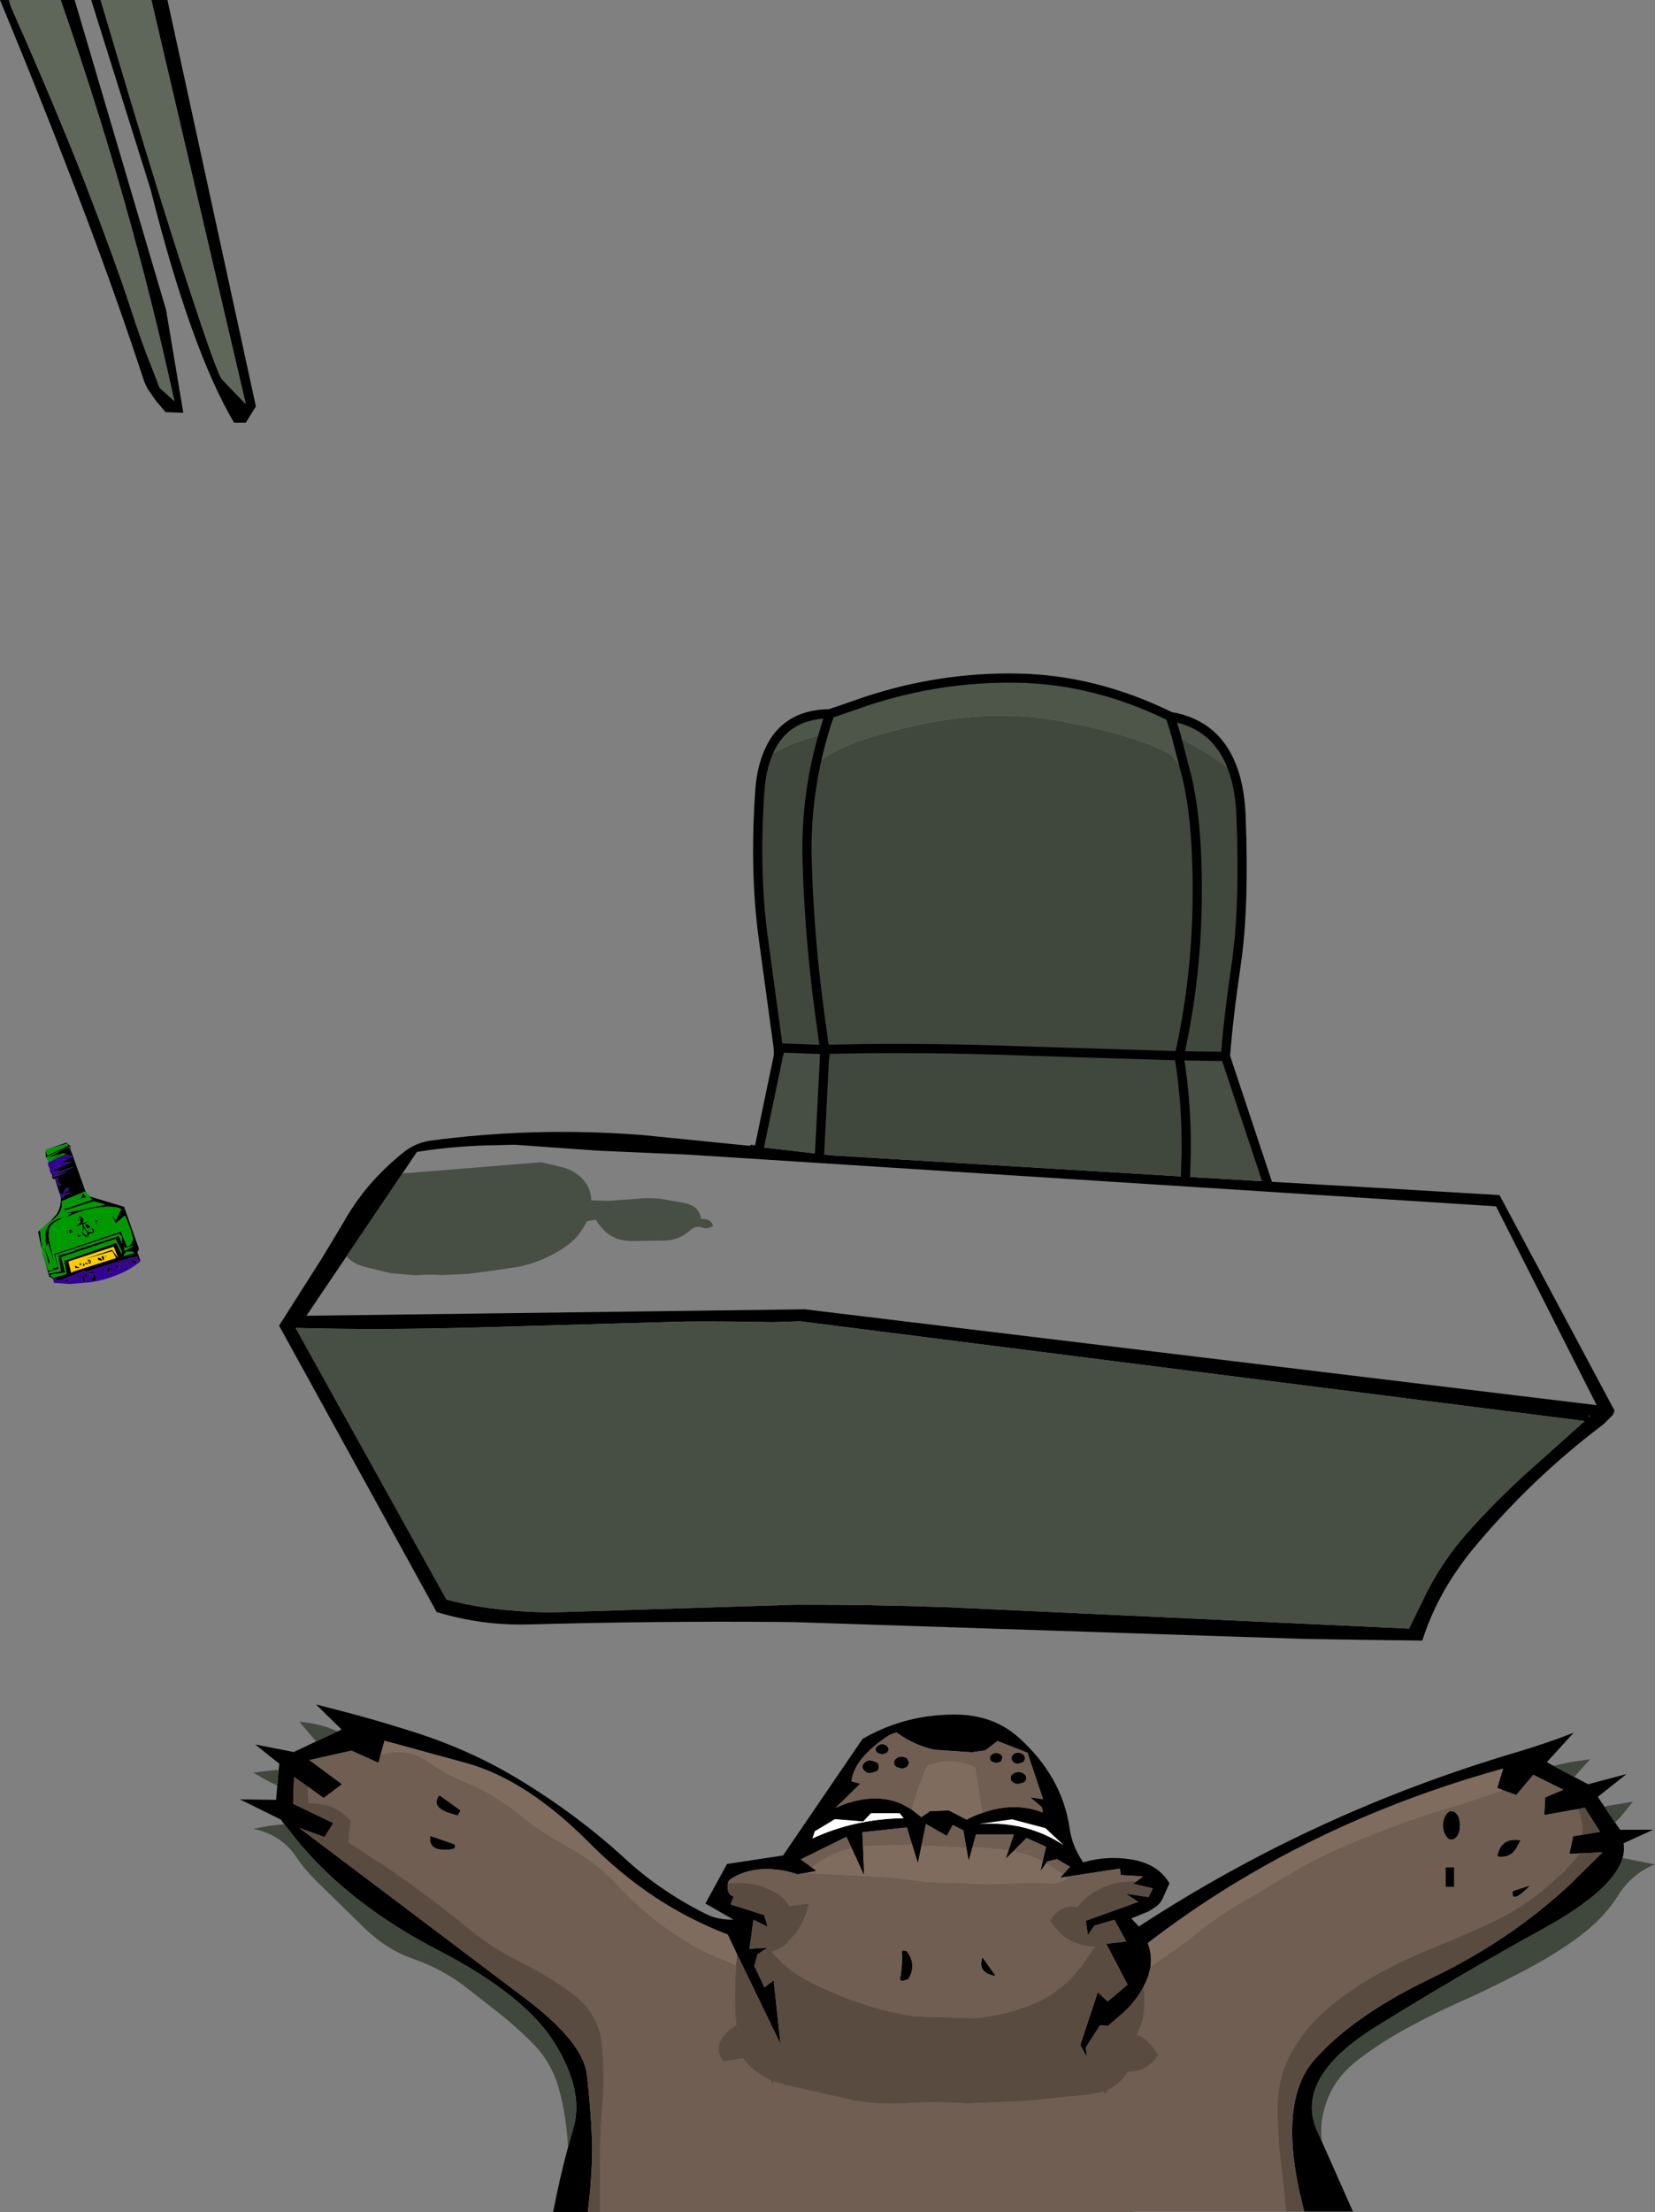
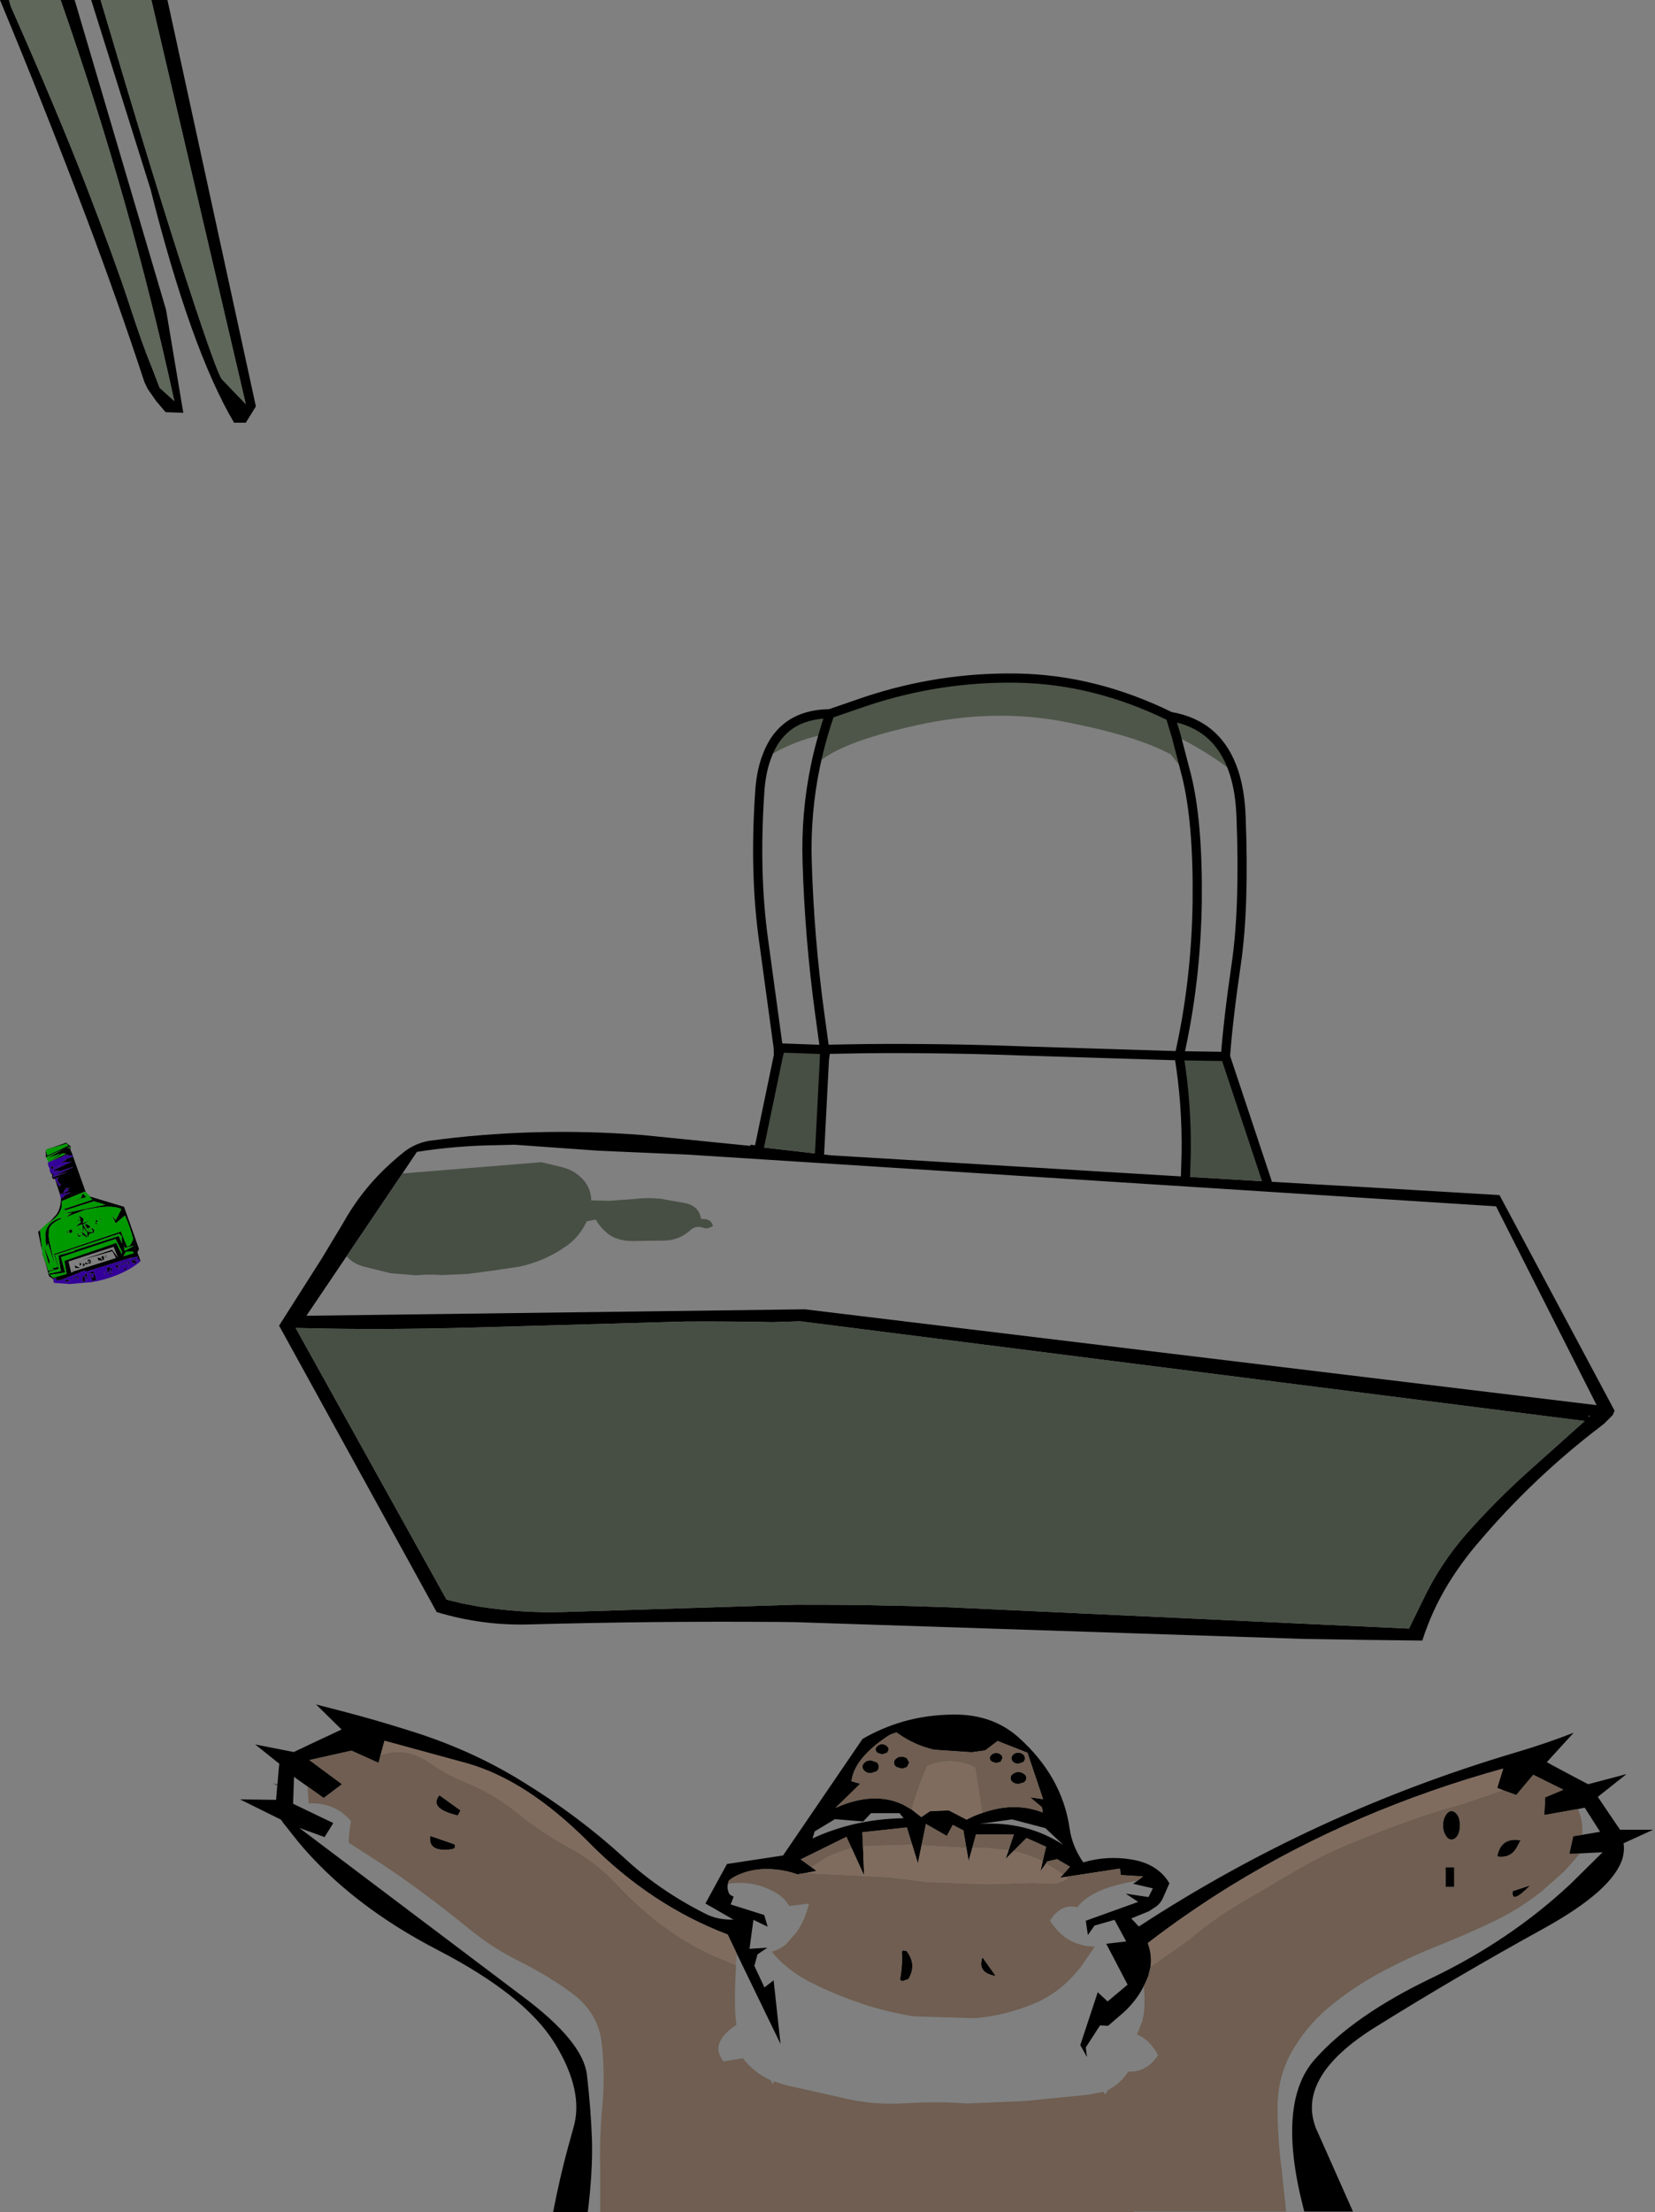
<svg xmlns="http://www.w3.org/2000/svg" height="481.15px" width="360.25px">
  <rect width="100%" height="100%" fill="#808080" stroke="none" />
  <g transform="matrix(1.0, 0.0, 0.0, 1.0, -182.1, -58.9)">
    <path d="M457.9 315.9 L467.3 316.45 478.85 317.1 508.5 318.85 533.55 365.75 533.15 366.7 531.3 368.55 530.35 369.3 Q515.65 380.5 503.55 394.85 500.15 398.85 497.35 403.4 493.8 409.2 491.7 415.75 L478.9 415.6 466.0 415.4 355.3 411.75 351.35 411.7 Q324.25 411.5 297.0 412.25 286.9 412.5 277.15 409.55 L242.85 347.25 252.2 332.55 256.75 325.0 Q259.95 319.25 264.4 314.6 267.1 311.8 270.2 309.35 272.6 307.55 275.5 307.05 298.45 303.95 322.05 305.8 L345.4 308.15 345.5 307.9 347.45 308.15 347.4 308.4 347.45 308.15 347.55 308.15 347.4 308.4 359.6 309.8 359.6 309.6 360.5 309.7 361.3 309.8 361.3 310.0 362.95 310.2 440.15 314.85 457.9 315.9 M257.55 332.15 L248.8 345.1 357.3 343.7 529.65 364.55 507.75 321.3 331.85 310.05 312.35 309.2 294.1 307.9 290.15 308.0 Q281.5 308.1 272.85 309.45 L269.7 314.15 257.55 332.15 M350.25 346.5 Q342.15 346.3 331.5 346.35 L285.85 347.65 Q264.65 348.25 246.45 347.75 L279.3 406.85 282.85 407.7 286.35 408.35 Q295.5 409.8 304.6 409.55 L355.3 407.95 Q371.85 407.9 388.4 408.5 L488.8 413.15 492.0 406.6 Q495.6 399.1 501.15 392.7 507.6 385.4 514.85 378.9 L527.05 368.0 356.25 346.3 350.25 346.5 M528.2 366.95 L527.75 366.8 528.05 367.1 528.2 366.95 M184.05 58.9 L184.45 60.3 Q194.6 83.2 200.9 99.45 207.15 115.65 210.15 124.8 213.1 133.9 214.95 138.3 L216.85 143.25 220.05 146.15 Q210.55 102.55 195.3 58.9 L198.35 58.9 218.25 126.3 222.0 148.7 218.15 148.55 216.1 146.15 214.25 143.5 213.55 142.05 Q207.65 124.1 201.0 106.5 191.95 82.6 182.1 58.9 L184.05 58.9 M215.05 58.9 L218.55 58.9 237.8 147.3 235.6 150.85 233.05 150.85 Q223.65 134.95 214.85 100.0 L201.95 58.9 204.0 58.9 Q216.15 99.95 222.8 120.2 229.4 140.4 230.45 141.45 L232.85 143.95 235.6 146.8 215.05 58.9 M191.35 331.3 L192.6 335.3 193.95 335.05 193.4 334.8 194.7 334.5 193.9 331.75 194.15 331.55 194.55 331.45 208.2 326.85 208.25 326.75 208.3 326.8 208.4 326.75 209.75 330.05 210.35 329.85 210.7 329.3 211.1 328.4 Q210.4 325.75 209.3 323.3 L207.3 325.0 206.4 323.2 207.3 324.3 208.5 321.9 Q206.3 320.8 200.75 322.05 L201.15 321.85 196.35 323.7 197.75 322.7 195.9 322.85 205.05 320.95 202.55 320.2 196.35 322.15 195.9 321.95 202.2 319.85 201.5 319.15 201.95 319.25 209.1 321.4 212.35 330.55 212.0 331.3 212.7 333.2 212.1 332.75 211.95 332.2 209.95 332.9 211.05 332.35 200.85 335.5 200.4 335.3 195.6 337.25 194.55 337.45 194.2 337.2 194.45 336.9 193.7 337.0 193.85 337.95 193.65 337.1 192.85 336.55 192.8 336.55 192.05 333.8 191.2 330.85 191.35 331.3 M200.7 318.05 L200.85 318.45 200.55 318.1 195.6 320.15 195.55 320.25 Q195.75 321.9 194.65 323.25 193.75 324.3 192.55 324.95 L192.35 325.05 192.2 325.15 193.15 324.45 194.45 323.0 Q195.4 321.45 195.35 319.6 L196.2 319.1 195.65 319.15 197.55 318.25 195.15 318.7 195.1 318.55 194.05 315.3 193.75 315.4 193.4 315.0 193.5 314.55 192.95 313.8 193.1 313.95 193.15 314.0 193.5 314.2 193.8 314.5 193.55 315.0 197.25 313.7 193.75 314.75 198.05 312.75 198.15 312.65 198.1 312.7 193.5 314.2 195.1 313.5 193.5 313.55 197.65 311.6 195.2 311.8 196.65 311.15 195.9 311.2 198.0 310.45 200.7 318.05 M190.8 326.45 L191.3 330.8 191.05 330.0 190.4 326.85 190.8 326.45 M203.2 324.9 L203.15 325.25 203.0 325.2 Q202.6 324.9 203.2 324.9 M203.5 324.45 L204.1 323.95 203.95 325.1 204.0 324.15 203.5 324.45 M203.2 324.85 Q202.5 324.45 203.25 324.3 L203.35 324.3 203.2 324.85 M208.6 327.8 L208.05 327.25 194.1 331.85 194.9 334.9 192.75 335.5 192.75 335.95 195.35 335.4 194.8 332.0 198.5 330.95 197.9 331.0 207.95 327.75 208.65 329.4 208.6 327.8 M207.35 332.55 L206.55 331.05 199.95 332.95 206.5 330.75 207.8 332.5 206.85 330.1 197.0 333.3 197.6 335.7 197.6 335.75 197.7 335.7 198.1 335.5 198.05 335.35 197.9 334.8 198.1 335.35 198.15 335.45 207.35 332.55 M205.1 332.25 L205.7 332.6 204.95 332.25 205.25 331.75 205.1 332.25 M203.55 333.05 L203.3 332.45 203.95 332.55 204.5 333.1 203.55 333.05 M204.75 332.45 Q204.8 333.6 204.15 332.35 204.5 331.9 204.65 332.25 L204.75 332.45 M209.05 329.55 L208.95 328.95 209.05 329.6 209.2 331.0 211.3 329.85 209.2 330.35 209.05 329.55 M208.6 331.7 L208.65 331.15 207.25 328.4 195.4 332.35 196.25 335.55 196.3 335.7 192.95 336.2 193.65 336.85 196.6 336.0 196.1 333.15 207.4 329.25 208.6 331.7 M209.5 331.2 L208.95 332.15 211.7 331.35 211.2 331.5 211.0 331.1 209.5 331.2 M207.65 334.1 L207.7 333.95 207.7 333.9 208.4 333.7 207.95 335.45 208.25 333.85 207.8 334.0 207.85 335.05 207.15 334.1 207.65 334.1 M209.65 333.9 L209.9 333.4 210.35 333.25 210.0 334.2 210.35 334.7 209.9 334.25 210.1 333.4 209.65 333.9 209.4 333.6 209.4 333.55 208.85 333.8 208.9 333.85 209.0 334.35 208.7 333.75 209.45 333.35 209.65 333.9 M202.7 336.0 L203.05 337.25 202.3 337.6 201.8 336.6 201.55 335.75 202.5 335.45 202.65 335.85 201.7 335.95 201.95 336.6 202.45 337.0 202.45 336.45 202.4 336.15 202.7 336.0 M204.75 335.7 L204.85 335.45 205.05 336.35 204.75 335.7 M205.35 335.15 L205.55 334.45 206.45 334.85 206.4 335.75 206.05 334.85 205.75 335.8 206.5 335.85 206.65 335.15 206.5 335.95 205.9 336.1 205.35 335.15 M209.0 334.55 L209.65 334.9 209.3 335.3 209.0 334.55 M211.25 333.75 L211.05 333.15 211.55 333.0 211.75 333.65 211.25 333.75 M211.2 332.95 L211.05 333.15 211.2 334.0 210.7 333.1 211.55 332.6 212.25 333.6 211.55 332.9 211.5 332.8 211.2 332.95 M193.65 308.45 L196.55 307.45 197.5 308.3 197.4 308.9 197.9 310.1 197.95 310.2 196.4 310.3 197.05 309.95 195.35 310.55 196.25 310.35 192.9 311.6 192.8 311.6 195.25 309.8 192.3 310.9 195.75 308.9 192.1 310.65 192.05 309.2 192.05 309.1 192.4 310.25 196.95 308.1 196.7 307.65 192.15 308.95 193.65 308.45 M192.9 311.6 L196.5 309.85 195.65 309.8 192.9 311.6 M197.4 308.35 L196.55 308.55 197.2 308.55 197.3 308.75 197.4 308.35 M194.05 315.3 L195.15 317.25 195.0 316.8 195.4 316.6 194.75 316.05 194.6 315.35 195.0 315.0 194.05 315.3 M196.5 317.35 L195.8 318.4 197.15 317.85 196.3 317.75 197.3 317.4 196.5 317.35 M193.7 312.9 L195.85 312.2 193.25 313.2 193.25 312.3 193.7 312.9 M200.1 318.5 L200.9 319.3 197.05 320.35 199.75 319.5 200.1 318.5 M199.2 324.5 L199.6 324.25 199.4 323.45 199.2 324.5 M193.15 333.9 L192.85 333.4 192.7 333.95 191.6 329.65 193.15 333.9 M196.35 327.3 L196.75 326.65 197.05 327.45 196.65 326.9 196.35 327.3 M195.1 323.85 L195.75 323.8 194.7 324.35 Q192.85 325.35 192.75 326.45 L192.7 327.85 192.85 328.9 194.05 334.15 192.55 329.3 192.25 330.05 192.0 328.85 192.0 327.95 Q191.8 326.8 192.6 325.55 193.2 324.6 195.1 323.85 M200.7 325.45 L200.5 325.4 200.85 325.1 201.55 325.5 Q202.0 325.85 201.25 326.1 L201.0 326.0 200.7 325.45 M197.7 326.3 L197.9 326.95 197.25 327.15 197.05 326.5 197.7 326.3 M199.6 326.2 L199.6 326.4 199.05 326.35 199.6 326.2 M199.05 324.6 L199.35 323.3 200.3 324.0 200.15 324.9 201.75 324.4 200.2 325.2 201.15 326.85 201.4 326.35 202.0 326.25 201.4 326.5 201.25 326.9 Q201.65 326.35 201.35 326.95 L202.35 326.85 202.05 326.15 201.5 326.1 202.1 326.0 Q202.95 326.55 202.45 327.05 L201.6 327.25 201.15 328.15 201.1 327.05 200.3 325.95 200.3 327.1 200.9 327.65 201.05 328.2 200.25 327.55 199.15 327.95 198.95 327.3 199.15 327.15 199.2 327.65 199.95 327.6 200.15 327.25 199.5 326.85 199.3 326.95 199.5 326.8 200.2 327.05 200.0 325.2 198.5 325.75 199.65 324.8 Q199.85 324.2 199.05 324.6 M201.35 333.8 Q200.4 334.1 200.7 333.5 L201.35 333.8 M201.65 333.55 L201.6 333.2 201.5 333.1 201.4 333.1 201.4 333.55 201.65 333.55 M201.2 333.0 L201.25 332.9 201.6 332.85 Q201.95 333.15 201.85 333.6 L201.7 333.75 201.35 333.7 201.2 333.0 M200.2 333.6 L200.6 334.05 200.15 334.4 200.2 333.6 M199.45 333.5 L199.85 333.9 199.45 334.25 199.45 333.5 M200.5 336.65 L200.55 336.55 200.6 336.15 201.0 335.9 201.15 337.4 200.75 336.4 200.7 336.5 200.5 336.85 200.65 337.7 200.05 337.7 200.05 336.95 200.1 336.6 200.15 336.4 200.5 336.65 M198.55 334.75 L198.35 334.15 199.5 334.7 198.55 334.75 M196.4 337.7 L196.25 337.25 197.55 337.45 196.4 337.7 M198.2 337.15 L198.1 337.15 198.0 336.95 198.75 336.45 Q199.1 336.6 199.2 336.85 L199.1 337.1 198.6 337.15 199.05 336.95 198.7 336.65 198.15 337.05 198.2 337.15 M242.75 443.95 L242.9 442.55 237.65 438.35 246.05 440.0 250.9 437.7 255.6 435.5 256.45 435.1 250.9 429.65 256.9 431.2 Q263.8 433.0 270.6 435.15 284.45 439.35 295.95 446.5 308.0 453.9 317.9 462.95 325.55 470.1 335.7 475.2 338.35 476.55 341.75 476.45 L335.65 472.95 340.35 464.35 352.55 462.5 369.85 437.15 Q374.0 434.75 378.6 433.4 383.8 431.9 389.6 431.85 398.15 431.75 403.85 436.85 413.25 445.3 414.9 456.45 415.45 460.5 417.9 464.0 423.0 462.5 428.25 463.35 431.95 463.9 434.4 465.9 435.75 467.0 436.65 468.55 L435.15 471.95 Q434.7 472.85 433.85 473.55 L432.15 474.65 428.35 476.2 430.0 477.95 Q468.05 453.1 512.35 440.0 518.6 438.15 524.65 435.8 L518.8 442.2 520.25 443.0 524.75 445.4 527.8 447.0 536.15 444.8 529.9 449.75 531.35 451.9 533.65 455.3 534.75 456.9 541.95 456.9 535.5 459.85 Q535.75 461.4 535.3 463.05 533.25 470.05 518.0 478.45 499.2 488.8 481.7 499.7 464.15 510.55 468.55 521.85 L469.85 524.75 476.6 539.95 466.0 539.95 465.75 538.95 Q459.95 516.2 468.3 506.85 476.8 497.25 493.85 489.1 510.9 480.9 523.9 468.75 L530.95 461.8 526.05 462.05 523.7 462.15 524.55 458.3 526.55 458.0 530.4 457.35 527.05 452.1 525.6 452.4 518.25 453.7 518.45 449.85 522.4 448.2 515.85 444.95 512.15 449.35 509.25 448.3 508.0 447.8 509.3 443.6 Q476.95 452.55 450.0 469.1 440.45 475.0 431.95 481.55 432.9 484.15 432.55 486.7 L432.05 488.75 431.5 490.05 431.05 490.95 Q429.7 493.6 427.5 495.85 L426.55 496.75 423.3 499.55 421.55 499.45 418.45 504.25 418.7 506.3 418.7 506.35 417.25 503.75 421.05 492.25 423.2 494.25 427.55 490.6 422.9 481.7 427.25 481.2 424.7 476.5 420.35 477.75 418.9 479.8 418.45 476.7 429.85 472.6 427.15 470.8 432.1 471.55 433.05 469.65 428.75 468.65 429.7 468.0 430.9 467.05 426.05 466.75 425.9 465.35 414.1 467.15 412.85 467.35 413.5 466.65 415.0 464.95 412.2 463.3 410.05 463.8 409.8 464.2 408.6 465.9 409.05 463.8 409.8 460.6 405.55 458.7 402.7 461.55 401.0 463.25 401.65 461.35 402.8 457.9 394.55 457.9 393.75 460.85 392.95 463.7 392.45 460.85 391.8 457.05 389.5 455.85 388.2 458.25 383.65 455.65 382.7 460.3 381.9 464.2 380.65 460.15 379.5 456.4 369.8 457.45 369.95 460.5 370.2 466.85 367.5 460.95 366.35 458.45 356.4 463.35 358.8 465.1 359.85 465.85 357.8 466.25 355.65 466.6 Q352.55 465.5 349.15 465.45 345.55 465.4 342.4 466.9 340.8 467.75 340.7 468.1 L340.55 468.65 Q340.3 469.7 340.8 470.75 341.0 471.15 341.8 471.45 L341.15 473.15 348.45 475.45 349.2 478.0 346.1 476.5 345.25 482.8 349.15 482.55 347.0 484.0 346.3 486.5 348.5 491.2 350.5 489.65 352.0 503.5 342.5 483.9 340.5 479.7 Q323.8 473.35 310.35 459.75 296.85 446.15 283.75 442.45 L265.8 437.55 264.95 440.65 264.5 442.35 258.6 439.7 249.45 441.75 256.55 447.0 252.55 450.0 249.05 447.5 246.1 445.4 245.9 451.25 254.65 455.45 252.75 458.5 247.25 456.5 295.85 493.15 Q308.95 502.9 309.85 510.15 310.7 517.4 310.95 524.25 311.15 531.1 310.05 540.05 L302.5 540.05 Q304.0 532.35 305.75 525.95 L306.9 521.8 Q309.3 513.8 302.85 503.35 296.4 492.9 277.45 483.1 258.4 473.25 246.95 459.45 L244.1 455.85 243.95 455.7 243.25 454.7 234.35 450.3 242.2 450.4 242.45 447.35 242.5 446.95 242.75 443.95 M277.75 449.4 L282.35 452.7 281.75 453.8 Q275.35 452.3 277.75 449.4 M280.4 461.15 Q275.2 461.85 275.75 458.25 L281.0 460.05 Q281.55 460.9 280.4 461.15 M513.1 459.2 L512.15 460.95 Q510.8 463.1 508.15 462.75 L508.05 462.5 Q508.9 458.5 513.1 459.2 M498.05 452.85 Q498.8 452.85 499.4 453.75 499.9 454.65 499.9 455.95 499.9 457.25 499.4 458.15 498.8 459.05 498.05 459.05 497.3 459.05 496.8 458.15 496.2 457.25 496.2 455.95 496.2 454.65 496.8 453.75 497.3 452.85 498.05 452.85 M498.65 469.35 L496.75 469.35 496.75 465.05 498.65 465.05 498.65 469.35 M511.4 470.25 L515.2 469.0 Q510.95 473.3 511.4 470.25 M395.9 453.25 Q402.95 450.75 409.1 453.15 L408.9 452.0 406.35 449.85 409.15 450.25 405.75 440.15 399.25 437.6 396.55 439.65 393.6 440.05 385.45 439.5 Q381.75 438.65 378.6 436.65 L377.25 435.75 Q376.0 436.05 375.1 436.7 368.0 441.5 367.45 446.35 L369.35 446.9 363.95 452.15 Q372.25 448.45 378.6 451.4 L380.55 452.5 382.65 454.15 384.55 452.85 388.65 452.7 392.5 454.7 Q394.2 453.8 395.9 453.25 M409.65 456.55 L402.4 454.65 395.25 455.65 Q405.55 454.95 413.55 460.2 L409.65 456.55 M374.1 438.3 Q374.65 438.3 375.1 438.65 375.5 438.95 375.5 439.4 375.5 439.85 375.1 440.2 L374.1 440.5 373.15 440.2 Q372.7 439.85 372.7 439.4 372.7 438.95 373.15 438.65 373.55 438.3 374.1 438.3 M371.65 441.8 L372.9 442.2 Q373.4 442.6 373.4 443.2 373.4 443.8 372.9 444.2 L371.65 444.6 Q370.85 444.6 370.4 444.2 369.85 443.8 369.85 443.2 369.85 442.6 370.4 442.2 370.85 441.8 371.65 441.8 M378.35 441.0 L378.6 441.05 Q379.1 441.05 379.55 441.4 L380.0 442.3 379.55 443.25 378.6 443.6 378.35 443.6 377.2 443.25 Q376.7 442.85 376.7 442.3 376.7 441.75 377.2 441.4 377.65 441.0 378.35 441.0 M399.95 440.55 Q400.3 440.85 400.3 441.3 L399.95 442.1 398.95 442.4 398.0 442.1 Q397.55 441.75 397.55 441.3 397.55 440.85 398.0 440.55 398.35 440.2 398.95 440.2 399.5 440.2 399.95 440.55 M402.3 441.35 Q402.25 440.85 402.7 440.5 403.1 440.15 403.75 440.15 404.35 440.15 404.8 440.5 405.2 440.85 405.2 441.35 405.2 441.85 404.8 442.2 L403.75 442.55 Q403.1 442.55 402.7 442.2 402.25 441.85 402.3 441.35 M405.0 444.75 Q405.5 445.1 405.5 445.65 405.5 446.2 405.0 446.6 L403.8 446.95 Q403.1 446.95 402.6 446.6 402.05 446.2 402.1 445.65 402.05 445.1 402.6 444.75 403.1 444.35 403.8 444.35 404.45 444.35 405.0 444.75 M359.45 457.25 L358.95 458.8 Q368.05 454.6 378.6 454.4 L378.8 454.4 377.9 453.3 371.7 453.3 370.0 455.1 363.85 454.6 359.45 457.25 M378.65 483.15 L379.4 483.25 Q381.6 486.0 380.05 489.0 L379.85 489.4 378.6 489.8 378.45 489.85 378.0 489.5 Q378.6 486.35 378.4 483.4 L378.6 483.2 378.65 483.15 M395.95 484.65 L398.8 488.65 398.75 488.7 Q394.75 488.0 395.95 484.65" fill="#000000" fill-rule="evenodd" stroke="none" />
-     <path d="M409.65 456.55 L413.55 460.2 Q405.55 454.95 395.25 455.65 L402.4 454.65 409.65 456.55 M359.45 457.25 L363.85 454.6 370.0 455.1 371.7 453.3 377.9 453.3 378.8 454.4 378.6 454.4 Q368.05 454.6 358.95 458.8 L359.45 457.25" fill="#ffffff" fill-rule="evenodd" stroke="none" />
    <path d="M195.3 58.9 Q210.55 102.55 220.05 146.15 L216.85 143.25 214.95 138.3 Q213.1 133.9 210.15 124.8 207.15 115.65 200.9 99.45 194.6 83.2 184.45 60.3 L184.05 58.9 195.3 58.9 M204.0 58.9 L215.05 58.9 235.6 146.8 232.85 143.95 230.45 141.45 Q229.4 140.4 222.8 120.2 216.15 99.95 204.0 58.9" fill="#5e675a" fill-rule="evenodd" stroke="none" />
-     <path d="M462.05 539.95 L428.95 539.95 428.95 540.05 312.75 540.05 312.75 530.5 Q312.6 523.65 313.2 517.15 313.85 510.3 313.1 503.45 L312.95 502.35 Q311.9 496.4 306.65 492.5 301.7 488.8 295.3 485.6 289.25 482.6 284.0 478.3 279.0 474.2 273.7 470.3 268.4 466.35 263.1 463.0 L258.0 459.7 Q258.05 457.55 258.5 455.05 255.1 450.95 249.3 451.15 L249.05 447.5 252.55 450.0 256.55 447.0 249.45 441.75 258.6 439.7 264.5 442.35 264.95 440.65 Q270.6 438.7 275.85 442.45 279.1 444.8 283.5 446.6 289.55 449.05 294.65 453.2 299.9 457.45 305.9 460.7 311.9 463.95 316.4 468.8 321.15 473.9 326.35 477.75 331.4 481.5 336.9 484.1 L337.75 484.45 342.3 486.35 342.15 489.9 Q342.0 493.5 342.15 497.15 L342.4 499.35 Q341.15 500.15 340.3 501.0 337.05 504.15 339.6 507.3 L343.8 506.6 Q346.2 509.75 349.8 511.35 L350.35 512.35 350.5 511.65 353.35 512.5 357.4 513.4 366.05 515.35 Q372.45 516.85 379.3 516.4 385.95 515.95 392.6 516.45 L405.3 515.9 418.85 514.55 422.3 513.9 422.65 514.5 423.3 513.5 Q425.9 512.25 427.7 509.5 431.6 509.75 434.2 505.95 433.25 504.2 432.05 503.05 430.95 502.0 429.65 501.45 L429.5 501.75 429.6 501.45 430.7 498.7 430.75 498.65 431.15 496.4 Q431.35 493.6 431.05 490.95 L431.5 490.05 432.05 488.75 432.55 486.7 440.6 481.05 441.4 480.4 Q446.45 476.15 452.2 472.8 L463.05 466.4 Q468.9 462.9 475.15 460.25 481.4 457.65 487.65 455.35 493.9 453.05 500.25 451.35 L509.25 448.3 512.15 449.35 515.85 444.95 522.4 448.2 518.45 449.85 518.25 453.7 525.6 452.4 Q526.25 454.0 526.5 455.85 L526.55 458.0 524.55 458.3 523.7 462.15 526.05 462.05 522.6 465.95 517.75 470.25 Q512.7 474.25 507.2 476.85 501.0 479.8 495.1 482.15 489.15 484.5 483.25 487.6 477.3 490.75 472.25 494.8 467.1 498.85 463.75 504.4 461.65 507.8 460.8 511.65 460.25 514.15 460.2 516.8 460.15 523.65 461.05 530.5 L461.95 538.95 462.05 539.95 M280.4 461.15 Q281.55 460.9 281.0 460.05 L275.75 458.25 Q275.2 461.85 280.4 461.15 M277.75 449.4 Q275.35 452.3 281.75 453.8 L282.35 452.7 277.75 449.4 M513.1 459.2 Q508.9 458.5 508.05 462.5 L508.15 462.75 Q510.8 463.1 512.15 460.95 L513.1 459.2 M511.4 470.25 Q510.95 473.3 515.2 469.0 L511.4 470.25 M498.65 469.35 L498.65 465.05 496.75 465.05 496.75 469.35 498.65 469.35 M498.05 452.85 Q497.3 452.85 496.8 453.75 496.2 454.65 496.2 455.95 496.2 457.25 496.8 458.15 497.3 459.05 498.05 459.05 498.8 459.05 499.4 458.15 499.9 457.25 499.9 455.95 499.9 454.65 499.4 453.75 498.8 452.85 498.05 452.85 M429.7 468.0 L425.8 468.3 Q419.8 469.55 416.6 473.75 413.0 472.9 410.65 476.7 411.9 478.55 413.3 479.8 415.45 481.65 418.65 482.2 L420.4 482.35 417.5 486.55 Q413.25 492.15 407.25 494.7 401.0 497.3 394.4 497.9 L381.1 497.5 Q375.95 496.7 370.8 495.1 L366.9 493.75 Q362.65 492.15 358.75 490.2 353.4 487.5 350.1 483.45 351.7 482.95 353.05 481.95 L355.5 479.2 Q357.4 476.4 358.2 472.95 L353.9 473.5 Q352.95 471.8 351.15 470.7 346.25 467.8 340.55 468.65 L340.7 468.1 Q340.8 467.75 342.4 466.9 345.55 465.4 349.15 465.45 352.55 465.5 355.65 466.6 L357.8 466.25 357.8 466.35 370.2 466.95 370.35 466.95 376.15 467.3 383.7 468.25 397.05 468.75 406.75 468.45 410.7 468.6 Q412.6 468.7 414.5 467.5 L414.1 467.15 425.9 465.35 426.05 466.75 430.9 467.05 429.7 468.0 M380.55 452.5 L378.6 451.4 Q372.25 448.45 363.95 452.15 L369.35 446.9 367.45 446.35 Q368.0 441.5 375.1 436.7 376.0 436.05 377.25 435.75 L378.6 436.65 Q381.75 438.65 385.45 439.5 L393.6 440.05 396.55 439.65 399.25 437.6 405.75 440.15 409.15 450.25 406.35 449.85 408.9 452.0 409.1 453.15 Q402.95 450.75 395.9 453.25 L394.35 443.3 393.3 442.85 Q388.3 441.05 383.9 443.1 382.2 447.0 380.95 451.15 L380.55 452.5 M409.05 463.8 L408.95 463.75 Q405.95 462.25 402.7 461.55 L405.55 458.7 409.8 460.6 409.05 463.8 M401.65 461.35 L396.3 460.85 393.75 460.85 394.55 457.9 402.8 457.9 401.65 461.35 M392.45 460.85 L382.7 460.3 383.65 455.65 388.2 458.25 389.5 455.85 391.8 457.05 392.45 460.85 M380.65 460.15 L369.95 460.5 369.8 457.45 379.5 456.4 380.65 460.15 M367.5 460.95 Q362.55 462.1 358.8 465.1 L356.4 463.35 366.35 458.45 367.5 460.95 M409.8 464.2 L410.05 463.8 412.2 463.3 415.0 464.95 413.5 466.65 409.8 464.2 M405.0 444.75 Q404.45 444.35 403.8 444.35 403.1 444.35 402.6 444.75 402.05 445.1 402.1 445.65 402.05 446.2 402.6 446.6 403.1 446.95 403.8 446.95 L405.0 446.6 Q405.5 446.2 405.5 445.65 405.5 445.1 405.0 444.75 M402.3 441.35 Q402.25 441.85 402.7 442.2 403.1 442.55 403.75 442.55 L404.8 442.2 Q405.2 441.85 405.2 441.35 405.2 440.85 404.8 440.5 404.35 440.15 403.75 440.15 403.1 440.15 402.7 440.5 402.25 440.85 402.3 441.35 M399.95 440.55 Q399.5 440.2 398.95 440.2 398.35 440.2 398.0 440.55 397.55 440.85 397.55 441.3 397.55 441.75 398.0 442.1 L398.95 442.4 399.95 442.1 400.3 441.3 Q400.3 440.85 399.95 440.55 M378.35 441.0 Q377.65 441.0 377.2 441.4 376.7 441.75 376.7 442.3 376.7 442.85 377.2 443.25 L378.35 443.6 378.6 443.6 379.55 443.25 380.0 442.3 379.55 441.4 Q379.1 441.05 378.6 441.05 L378.35 441.0 M371.65 441.8 Q370.85 441.8 370.4 442.2 369.85 442.6 369.85 443.2 369.85 443.8 370.4 444.2 370.85 444.6 371.65 444.6 L372.9 444.2 Q373.4 443.8 373.4 443.2 373.4 442.6 372.9 442.2 L371.65 441.8 M374.1 438.3 Q373.55 438.3 373.15 438.65 372.7 438.95 372.7 439.4 372.7 439.85 373.15 440.2 L374.1 440.5 375.1 440.2 Q375.5 439.85 375.5 439.4 375.5 438.95 375.1 438.65 374.65 438.3 374.1 438.3 M395.95 484.65 Q394.75 488.0 398.75 488.7 L398.8 488.65 395.95 484.65 M378.65 483.15 L378.6 483.2 378.4 483.4 Q378.6 486.35 378.0 489.5 L378.45 489.85 378.6 489.8 379.85 489.4 380.05 489.0 Q381.6 486.0 379.4 483.25 L378.65 483.15 M418.7 506.3 L418.75 506.35 418.7 506.35 418.7 506.3" fill="#6f5e51" fill-rule="evenodd" stroke="none" />
+     <path d="M462.05 539.95 L428.95 539.95 428.95 540.05 312.75 540.05 312.75 530.5 Q312.6 523.65 313.2 517.15 313.85 510.3 313.1 503.45 L312.95 502.35 Q311.9 496.4 306.65 492.5 301.7 488.8 295.3 485.6 289.25 482.6 284.0 478.3 279.0 474.2 273.7 470.3 268.4 466.35 263.1 463.0 L258.0 459.7 Q258.05 457.55 258.5 455.05 255.1 450.95 249.3 451.15 L249.05 447.5 252.55 450.0 256.55 447.0 249.45 441.75 258.6 439.7 264.5 442.35 264.95 440.65 Q270.6 438.7 275.85 442.45 279.1 444.8 283.5 446.6 289.55 449.05 294.65 453.2 299.9 457.45 305.9 460.7 311.9 463.95 316.4 468.8 321.15 473.9 326.35 477.75 331.4 481.5 336.9 484.1 L337.75 484.45 342.3 486.35 342.15 489.9 Q342.0 493.5 342.15 497.15 L342.4 499.35 Q341.15 500.15 340.3 501.0 337.05 504.15 339.6 507.3 L343.8 506.6 Q346.2 509.75 349.8 511.35 L350.35 512.35 350.5 511.65 353.35 512.5 357.4 513.4 366.05 515.35 Q372.45 516.85 379.3 516.4 385.95 515.95 392.6 516.45 L405.3 515.9 418.85 514.55 422.3 513.9 422.65 514.5 423.3 513.5 Q425.9 512.25 427.7 509.5 431.6 509.75 434.2 505.95 433.25 504.2 432.05 503.05 430.95 502.0 429.65 501.45 L429.5 501.75 429.6 501.45 430.7 498.7 430.75 498.65 431.15 496.4 Q431.35 493.6 431.05 490.95 L431.5 490.05 432.05 488.75 432.55 486.7 440.6 481.05 441.4 480.4 Q446.45 476.15 452.2 472.8 L463.05 466.4 Q468.9 462.9 475.15 460.25 481.4 457.65 487.65 455.35 493.9 453.05 500.25 451.35 L509.25 448.3 512.15 449.35 515.85 444.95 522.4 448.2 518.45 449.85 518.25 453.7 525.6 452.4 Q526.25 454.0 526.5 455.85 L526.55 458.0 524.55 458.3 523.7 462.15 526.05 462.05 522.6 465.95 517.75 470.25 Q512.7 474.25 507.2 476.85 501.0 479.8 495.1 482.15 489.15 484.5 483.25 487.6 477.3 490.75 472.25 494.8 467.1 498.85 463.75 504.4 461.65 507.8 460.8 511.65 460.25 514.15 460.2 516.8 460.15 523.65 461.05 530.5 L461.95 538.95 462.05 539.95 M280.4 461.15 Q281.55 460.9 281.0 460.05 L275.75 458.25 Q275.2 461.85 280.4 461.15 M277.75 449.4 Q275.35 452.3 281.75 453.8 L282.35 452.7 277.75 449.4 M513.1 459.2 Q508.9 458.5 508.05 462.5 L508.15 462.75 Q510.8 463.1 512.15 460.95 L513.1 459.2 M511.4 470.25 Q510.95 473.3 515.2 469.0 L511.4 470.25 M498.65 469.35 L498.65 465.05 496.75 465.05 496.75 469.35 498.65 469.35 M498.05 452.85 Q497.3 452.85 496.8 453.75 496.2 454.65 496.2 455.95 496.2 457.25 496.8 458.15 497.3 459.05 498.05 459.05 498.8 459.05 499.4 458.15 499.9 457.25 499.9 455.95 499.9 454.65 499.4 453.75 498.8 452.85 498.05 452.85 M429.7 468.0 Q419.8 469.55 416.6 473.75 413.0 472.9 410.65 476.7 411.9 478.55 413.3 479.8 415.45 481.65 418.65 482.2 L420.4 482.35 417.5 486.55 Q413.25 492.15 407.25 494.7 401.0 497.3 394.4 497.9 L381.1 497.5 Q375.95 496.7 370.8 495.1 L366.9 493.75 Q362.65 492.15 358.75 490.2 353.4 487.5 350.1 483.45 351.7 482.95 353.05 481.95 L355.5 479.2 Q357.4 476.4 358.2 472.95 L353.9 473.5 Q352.95 471.8 351.15 470.7 346.25 467.8 340.55 468.65 L340.7 468.1 Q340.8 467.75 342.4 466.9 345.55 465.4 349.15 465.45 352.55 465.5 355.65 466.6 L357.8 466.25 357.8 466.35 370.2 466.95 370.35 466.95 376.15 467.3 383.7 468.25 397.05 468.75 406.75 468.45 410.7 468.6 Q412.6 468.7 414.5 467.5 L414.1 467.15 425.9 465.35 426.05 466.75 430.9 467.05 429.7 468.0 M380.55 452.5 L378.6 451.4 Q372.25 448.45 363.95 452.15 L369.35 446.9 367.45 446.35 Q368.0 441.5 375.1 436.7 376.0 436.05 377.25 435.75 L378.6 436.65 Q381.75 438.65 385.45 439.5 L393.6 440.05 396.55 439.65 399.25 437.6 405.75 440.15 409.15 450.25 406.35 449.85 408.9 452.0 409.1 453.15 Q402.95 450.75 395.9 453.25 L394.35 443.3 393.3 442.85 Q388.3 441.05 383.9 443.1 382.2 447.0 380.95 451.15 L380.55 452.5 M409.05 463.8 L408.95 463.75 Q405.95 462.25 402.7 461.55 L405.55 458.7 409.8 460.6 409.05 463.8 M401.65 461.35 L396.3 460.85 393.75 460.85 394.55 457.9 402.8 457.9 401.65 461.35 M392.45 460.85 L382.7 460.3 383.65 455.65 388.2 458.25 389.5 455.85 391.8 457.05 392.45 460.85 M380.65 460.15 L369.95 460.5 369.8 457.45 379.5 456.4 380.65 460.15 M367.5 460.95 Q362.55 462.1 358.8 465.1 L356.4 463.35 366.35 458.45 367.5 460.95 M409.8 464.2 L410.05 463.8 412.2 463.3 415.0 464.95 413.5 466.65 409.8 464.2 M405.0 444.75 Q404.45 444.35 403.8 444.35 403.1 444.35 402.6 444.75 402.05 445.1 402.1 445.65 402.05 446.2 402.6 446.6 403.1 446.95 403.8 446.95 L405.0 446.6 Q405.5 446.2 405.5 445.65 405.5 445.1 405.0 444.75 M402.3 441.35 Q402.25 441.85 402.7 442.2 403.1 442.55 403.75 442.55 L404.8 442.2 Q405.2 441.85 405.2 441.35 405.2 440.85 404.8 440.5 404.35 440.15 403.75 440.15 403.1 440.15 402.7 440.5 402.25 440.85 402.3 441.35 M399.95 440.55 Q399.5 440.2 398.95 440.2 398.35 440.2 398.0 440.55 397.55 440.85 397.55 441.3 397.55 441.75 398.0 442.1 L398.95 442.4 399.95 442.1 400.3 441.3 Q400.3 440.85 399.95 440.55 M378.35 441.0 Q377.65 441.0 377.2 441.4 376.7 441.75 376.7 442.3 376.7 442.85 377.2 443.25 L378.35 443.6 378.6 443.6 379.55 443.25 380.0 442.3 379.55 441.4 Q379.1 441.05 378.6 441.05 L378.35 441.0 M371.65 441.8 Q370.85 441.8 370.4 442.2 369.85 442.6 369.85 443.2 369.85 443.8 370.4 444.2 370.85 444.6 371.65 444.6 L372.9 444.2 Q373.4 443.8 373.4 443.2 373.4 442.6 372.9 442.2 L371.65 441.8 M374.1 438.3 Q373.55 438.3 373.15 438.65 372.7 438.95 372.7 439.4 372.7 439.85 373.15 440.2 L374.1 440.5 375.1 440.2 Q375.5 439.85 375.5 439.4 375.5 438.95 375.1 438.65 374.65 438.3 374.1 438.3 M395.95 484.65 Q394.75 488.0 398.75 488.7 L398.8 488.65 395.95 484.65 M378.65 483.15 L378.6 483.2 378.4 483.4 Q378.6 486.35 378.0 489.5 L378.45 489.85 378.6 489.8 379.85 489.4 380.05 489.0 Q381.6 486.0 379.4 483.25 L378.65 483.15 M418.7 506.3 L418.75 506.35 418.7 506.35 418.7 506.3" fill="#6f5e51" fill-rule="evenodd" stroke="none" />
    <path d="M448.85 288.7 L457.9 315.9 440.15 314.85 440.3 309.65 Q440.45 298.95 438.75 288.55 L438.8 288.55 448.85 288.7 M347.45 308.15 L351.55 288.45 352.0 286.85 361.6 287.2 361.55 289.35 360.5 309.7 359.6 309.6 359.6 309.8 347.4 308.4 347.55 308.15 347.45 308.15 M269.7 314.15 L299.95 311.7 304.5 312.8 Q307.35 313.5 309.25 315.75 310.75 317.55 310.8 320.0 L314.7 320.1 320.2 319.7 Q323.05 319.35 325.9 319.65 L331.5 320.65 Q334.35 321.4 334.7 324.05 336.9 323.9 337.3 325.6 336.1 326.3 335.3 326.0 333.6 325.35 332.35 326.5 330.0 328.65 326.8 328.75 L319.8 328.85 Q316.15 328.85 314.05 326.95 312.55 325.6 311.8 324.2 L311.7 324.2 309.85 324.55 309.05 326.0 Q307.65 328.3 305.5 329.85 303.2 331.5 300.6 332.65 298.0 333.8 295.25 334.4 L289.65 335.25 283.9 336.0 278.35 336.25 Q275.5 336.05 272.6 336.3 L267.15 335.85 261.65 334.5 Q258.95 333.85 257.55 332.15 L269.7 314.15 M350.25 346.5 L356.25 346.3 527.05 368.0 514.85 378.9 Q507.6 385.4 501.15 392.7 495.6 399.1 492.0 406.6 L488.8 413.15 388.4 408.5 Q371.85 407.9 355.3 407.95 L304.6 409.55 Q295.5 409.8 286.35 408.35 L282.85 407.7 279.3 406.85 246.45 347.75 Q264.65 348.25 285.85 347.65 L331.5 346.35 Q342.15 346.3 350.25 346.5 M242.45 447.35 L241.5 446.85 242.5 446.95 242.45 447.35" fill="#474f44" fill-rule="evenodd" stroke="none" />
-     <path d="M466.0 539.95 L462.05 539.95 461.95 538.95 461.05 530.5 Q460.15 523.65 460.2 516.8 460.25 514.15 460.8 511.65 461.65 507.8 463.75 504.4 467.1 498.85 472.25 494.8 477.3 490.75 483.25 487.6 489.15 484.5 495.1 482.15 501.0 479.8 507.2 476.85 512.7 474.25 517.75 470.25 L522.6 465.95 526.05 462.05 530.95 461.8 523.9 468.75 Q510.9 480.9 493.85 489.1 476.8 497.25 468.3 506.85 459.95 516.2 465.75 538.95 L466.0 539.95 M312.75 540.05 L310.05 540.05 Q311.15 531.1 310.95 524.25 310.7 517.4 309.85 510.15 308.95 502.9 295.85 493.15 L247.25 456.5 252.75 458.5 254.65 455.45 245.9 451.25 246.1 445.4 249.05 447.5 249.3 451.15 Q255.1 450.95 258.5 455.05 258.05 457.55 258.0 459.7 L263.1 463.0 Q268.4 466.35 273.7 470.3 279.0 474.2 284.0 478.3 289.25 482.6 295.3 485.6 301.7 488.8 306.65 492.5 311.9 496.4 312.95 502.35 L313.1 503.45 Q313.85 510.3 313.2 517.15 312.6 523.65 312.75 530.5 L312.75 540.05 M342.3 486.35 L342.5 483.9 352.0 503.5 350.5 489.65 348.5 491.2 346.3 486.5 347.0 484.0 349.15 482.55 345.25 482.8 346.1 476.5 349.2 478.0 348.45 475.45 341.15 473.15 341.8 471.45 Q341.0 471.15 340.8 470.75 340.3 469.7 340.55 468.65 346.25 467.8 351.15 470.7 352.95 471.8 353.9 473.5 L358.2 472.95 Q357.4 476.4 355.5 479.2 L353.05 481.95 Q351.7 482.95 350.1 483.45 353.4 487.5 358.75 490.2 362.65 492.15 366.9 493.75 L370.8 495.1 Q375.95 496.7 381.1 497.5 L394.4 497.9 Q401.0 497.3 407.25 494.7 413.25 492.15 417.5 486.55 L420.4 482.35 418.65 482.2 Q415.45 481.65 413.3 479.8 411.9 478.55 410.65 476.7 413.0 472.9 416.6 473.75 419.8 469.55 425.8 468.3 L429.7 468.0 428.75 468.65 433.05 469.65 432.1 471.55 427.15 470.8 429.85 472.6 418.45 476.7 418.9 479.8 420.35 477.75 424.7 476.5 427.25 481.2 422.9 481.7 427.55 490.6 423.2 494.25 421.05 492.25 417.25 503.75 418.7 506.35 418.75 506.35 418.7 506.3 418.45 504.25 421.55 499.45 423.3 499.55 426.55 496.75 427.5 495.85 Q429.7 493.6 431.05 490.95 431.35 493.6 431.15 496.4 L430.75 498.65 430.7 498.7 429.6 501.45 429.5 501.75 429.65 501.45 Q430.95 502.0 432.05 503.05 433.25 504.2 434.2 505.95 431.6 509.75 427.7 509.5 425.9 512.25 423.3 513.5 L422.65 514.5 422.3 513.9 418.85 514.55 405.3 515.9 392.6 516.45 Q385.95 515.95 379.3 516.4 372.45 516.85 366.05 515.35 L357.4 513.4 353.35 512.5 350.5 511.65 350.35 512.35 349.8 511.35 Q346.2 509.75 343.8 506.6 L339.6 507.3 Q337.05 504.15 340.3 501.0 341.15 500.15 342.4 499.35 L342.15 497.15 Q342.0 493.5 342.15 489.9 L342.3 486.35 M526.55 458.0 L526.5 455.85 Q526.25 454.0 525.6 452.4 L527.05 452.1 530.4 457.35 526.55 458.0" fill="#5a4b41" fill-rule="evenodd" stroke="none" />
    <path d="M342.3 486.35 L337.75 484.45 336.9 484.1 Q331.4 481.5 326.35 477.75 321.15 473.9 316.4 468.8 311.9 463.95 305.9 460.7 299.9 457.45 294.65 453.2 289.55 449.05 283.5 446.6 279.1 444.8 275.85 442.45 270.6 438.7 264.95 440.65 L265.8 437.55 283.75 442.45 Q296.85 446.15 310.35 459.75 323.8 473.35 340.5 479.7 L342.5 483.9 342.3 486.35 M509.25 448.3 L500.25 451.35 Q493.9 453.05 487.65 455.35 481.4 457.65 475.15 460.25 468.9 462.9 463.05 466.4 L452.2 472.8 Q446.45 476.15 441.4 480.4 L440.6 481.05 432.55 486.7 Q432.9 484.15 431.95 481.55 440.45 475.0 450.0 469.1 476.95 452.55 509.3 443.6 L508.0 447.8 509.25 448.3 M414.1 467.15 L414.5 467.5 Q412.6 468.7 410.7 468.6 L406.75 468.45 397.05 468.75 383.7 468.25 376.15 467.3 370.35 466.95 370.2 466.95 357.8 466.35 357.8 466.25 359.85 465.85 358.8 465.1 Q362.55 462.1 367.5 460.95 L370.2 466.85 369.95 460.5 380.65 460.15 381.9 464.2 382.7 460.3 392.45 460.85 392.95 463.7 393.75 460.85 396.3 460.85 401.65 461.35 401.0 463.25 402.7 461.55 Q405.95 462.25 408.95 463.75 L409.05 463.8 408.6 465.9 409.8 464.2 413.5 466.65 412.85 467.35 414.1 467.15 M380.55 452.5 L380.95 451.15 Q382.2 447.0 383.9 443.1 388.3 441.05 393.3 442.85 L394.35 443.3 395.9 453.25 Q394.2 453.8 392.5 454.7 L388.65 452.7 384.55 452.85 382.65 454.15 380.55 452.5" fill="#806c5e" fill-rule="evenodd" stroke="none" />
-     <path d="M450.7 226.9 Q452.05 231.05 452.25 236.6 453.0 255.95 451.25 268.25 449.45 280.5 448.85 288.7 L438.8 288.55 Q442.45 272.4 442.7 255.05 442.9 237.65 440.35 227.5 L440.1 226.55 440.35 227.5 Q442.9 237.65 442.7 255.05 442.45 272.4 438.8 288.55 L438.75 288.55 Q440.45 298.95 440.3 309.65 L440.15 314.85 362.95 310.2 361.3 310.0 361.3 309.8 360.5 309.7 361.55 289.35 361.85 287.15 361.6 287.2 360.5 279.15 Q358.3 262.95 357.8 246.5 357.45 235.7 359.65 225.25 357.45 235.7 357.8 246.5 358.3 262.95 360.5 279.15 L361.6 287.2 352.0 286.85 351.5 286.8 348.3 263.35 Q346.3 248.95 347.45 231.6 347.7 227.0 348.95 223.65 354.8 220.0 361.3 218.7 360.35 221.95 359.65 225.25 364.6 220.4 381.65 216.65 398.6 212.9 414.05 215.95 429.5 218.95 436.95 223.0 438.4 224.95 440.1 226.55 L438.15 219.05 Q445.05 222.5 450.7 226.9 M438.75 288.55 L404.8 287.5 Q387.65 286.85 370.5 287.0 L361.85 287.15 370.5 287.0 Q387.65 286.85 404.8 287.5 L438.75 288.55 M250.9 437.7 L248.15 434.45 247.25 433.4 249.9 433.75 Q252.85 434.3 255.6 435.5 L250.9 437.7 M520.25 443.0 L523.85 442.2 528.25 441.55 525.5 444.6 524.75 445.4 520.25 443.0 M531.35 451.9 L532.4 451.65 537.55 450.8 534.7 454.3 533.65 455.3 531.35 451.9 M535.3 463.05 L537.35 463.45 542.35 464.45 Q539.6 465.5 537.45 467.45 535.65 469.05 534.25 471.3 531.2 476.15 525.9 480.1 520.6 484.05 513.5 487.75 506.4 491.45 500.35 494.15 494.25 496.85 488.65 499.9 483.0 502.95 478.1 506.65 473.15 510.35 471.2 515.2 469.2 520.05 469.85 524.75 L468.55 521.85 Q464.15 510.55 481.7 499.7 499.2 488.8 518.0 478.45 533.25 470.05 535.3 463.05 M305.75 525.95 Q305.4 519.3 303.8 513.4 302.2 507.4 297.75 503.05 293.9 499.2 289.2 495.6 L284.15 491.65 Q278.7 487.3 272.2 485.05 266.3 483.0 261.55 478.4 L251.05 468.15 Q248.45 465.6 246.6 462.85 244.4 459.5 240.75 457.85 239.15 457.1 237.25 456.7 L240.7 456.05 243.95 455.7 244.1 455.85 246.95 459.45 Q258.4 473.25 277.45 483.1 296.4 492.9 302.85 503.35 309.3 513.8 306.9 521.8 L305.75 525.95 M241.5 446.85 Q239.3 445.75 237.25 444.45 L242.2 443.9 242.75 443.95 242.5 446.95 241.5 446.85" fill="#40473d" fill-rule="evenodd" stroke="none" />
    <path d="M348.95 223.65 Q352.3 214.25 362.75 214.15 L370.6 211.45 Q386.55 206.15 403.35 206.4 420.35 206.65 436.85 214.75 447.3 216.5 450.7 226.9 445.05 222.5 438.15 219.05 L440.1 226.55 Q438.4 224.95 436.95 223.0 429.5 218.95 414.05 215.95 398.6 212.9 381.65 216.65 364.6 220.4 359.65 225.25 360.35 221.95 361.3 218.7 354.8 220.0 348.95 223.65 M436.85 214.75 L438.15 219.05 436.85 214.75 M361.3 218.7 Q361.95 216.4 362.75 214.15 361.95 216.4 361.3 218.7" fill="#4e5649" fill-rule="evenodd" stroke="none" />
    <path d="M201.95 319.25 L201.5 319.15 202.2 319.85 195.9 321.95 196.35 322.15 202.55 320.2 205.05 320.95 195.9 322.85 197.75 322.7 196.35 323.7 201.15 321.85 200.75 322.05 Q206.3 320.8 208.5 321.9 L207.3 324.3 206.4 323.2 207.3 325.0 209.3 323.3 Q210.4 325.75 211.1 328.4 L210.7 329.3 210.35 329.85 209.75 330.05 208.4 326.75 208.3 326.8 208.25 326.75 208.2 326.85 194.55 331.45 194.15 331.55 193.9 331.75 194.7 334.5 193.4 334.8 193.95 335.05 192.6 335.3 191.35 331.3 191.1 330.45 191.05 330.0 191.3 330.8 190.8 326.45 191.15 326.15 192.2 325.15 192.35 325.05 192.55 324.95 Q193.75 324.3 194.65 323.25 195.75 321.9 195.55 320.25 L195.6 320.15 200.55 318.1 200.85 318.45 200.7 318.05 201.2 318.65 201.35 318.8 201.95 319.25 M208.6 327.8 L208.65 329.4 207.95 327.75 197.9 331.0 198.5 330.95 194.8 332.0 195.35 335.4 192.75 335.95 192.75 335.5 194.9 334.9 194.1 331.85 208.05 327.25 208.6 327.8 M203.2 324.85 L203.35 324.3 203.25 324.3 Q202.5 324.45 203.2 324.85 M203.5 324.45 L204.0 324.15 203.95 325.1 204.1 323.95 203.5 324.45 M203.2 324.9 Q202.6 324.9 203.0 325.2 L203.15 325.25 203.2 324.9 M209.05 329.55 L209.2 330.35 211.3 329.85 209.2 331.0 209.05 329.6 209.05 329.55 M209.5 331.2 L211.0 331.1 211.2 331.5 211.7 331.35 208.95 332.15 209.5 331.2 M208.6 331.7 L207.4 329.25 196.1 333.15 196.6 336.0 193.65 336.85 192.95 336.2 196.3 335.7 196.25 335.55 195.4 332.35 207.25 328.4 208.65 331.15 208.6 331.7 M193.65 308.45 L192.15 308.95 196.7 307.65 196.95 308.1 192.4 310.25 192.05 309.1 192.05 309.2 192.05 309.05 192.15 308.95 192.4 308.8 193.65 308.45 M192.1 310.65 L195.75 308.9 192.3 310.9 195.25 309.8 192.8 311.6 192.65 311.7 192.1 310.65 M192.9 311.6 L195.65 309.8 196.5 309.85 192.9 311.6 M197.4 308.35 L197.3 308.75 197.2 308.55 196.55 308.55 197.4 308.35 M200.1 318.5 L199.75 319.5 197.05 320.35 200.9 319.3 200.1 318.5 M199.2 324.5 L199.4 323.45 199.6 324.25 199.2 324.5 M199.05 324.6 Q199.85 324.2 199.65 324.8 L198.5 325.75 200.0 325.2 200.2 327.05 199.5 326.8 199.3 326.95 199.5 326.85 200.15 327.25 199.95 327.6 199.2 327.65 199.15 327.15 198.95 327.3 199.15 327.95 200.25 327.55 201.05 328.2 200.9 327.65 200.3 327.1 200.3 325.95 201.1 327.05 201.15 328.15 201.6 327.25 202.45 327.05 Q202.95 326.55 202.1 326.0 L201.5 326.1 202.05 326.15 202.35 326.85 201.35 326.95 Q201.65 326.35 201.25 326.9 L201.4 326.5 202.0 326.25 201.4 326.35 201.15 326.85 200.2 325.2 201.75 324.4 200.15 324.9 200.3 324.0 199.35 323.3 199.05 324.6 M199.6 326.2 L199.05 326.35 199.6 326.4 199.6 326.2 M197.7 326.3 L197.05 326.5 197.25 327.15 197.9 326.95 197.7 326.3 M200.7 325.45 L201.0 326.0 201.25 326.1 Q202.0 325.85 201.55 325.5 L200.85 325.1 200.5 325.4 200.7 325.45 M195.1 323.85 Q193.2 324.6 192.6 325.55 191.8 326.8 192.0 327.95 L192.0 328.85 192.25 330.05 192.55 329.3 194.05 334.15 192.85 328.9 192.7 327.85 192.75 326.45 Q192.85 325.35 194.7 324.35 L195.75 323.8 195.1 323.85 M196.35 327.3 L196.65 326.9 197.05 327.45 196.75 326.65 196.35 327.3 M193.15 333.9 L191.6 329.65 192.7 333.95 192.85 333.4 193.15 333.9 M191.3 331.4 L192.05 333.8 191.2 331.55 191.3 331.4" fill="#009900" fill-rule="evenodd" stroke="none" />
-     <path d="M204.75 332.45 L204.65 332.25 Q204.5 331.9 204.15 332.35 204.8 333.6 204.75 332.45 M203.55 333.05 L204.5 333.1 203.95 332.55 203.3 332.45 203.55 333.05 M205.1 332.25 L205.25 331.75 204.95 332.25 205.7 332.6 205.1 332.25 M207.35 332.55 L198.15 335.45 198.1 335.35 197.9 334.8 198.05 335.35 198.1 335.5 197.7 335.7 197.6 335.75 197.6 335.7 197.0 333.3 206.85 330.1 207.8 332.5 206.5 330.75 199.95 332.95 206.55 331.05 207.35 332.55 M199.45 333.5 L199.45 334.25 199.85 333.9 199.45 333.5 M200.2 333.6 L200.15 334.4 200.6 334.05 200.2 333.6 M201.2 333.0 L201.35 333.7 201.7 333.75 201.85 333.6 Q201.95 333.15 201.6 332.85 L201.25 332.9 201.2 333.0 M201.65 333.55 L201.4 333.55 201.4 333.1 201.5 333.1 201.6 333.2 201.65 333.55 M201.35 333.8 L200.7 333.5 Q200.4 334.1 201.35 333.8 M198.55 334.75 L199.5 334.7 198.35 334.15 198.55 334.75" fill="#ffcc00" fill-rule="evenodd" stroke="none" />
    <path d="M193.85 337.95 L193.7 337.0 194.45 336.9 194.2 337.2 194.55 337.45 195.6 337.25 200.4 335.3 200.85 335.5 211.05 332.35 209.95 332.9 211.95 332.2 212.1 332.75 212.7 333.2 212.25 333.6 Q210.15 335.25 207.4 336.3 204.65 337.4 201.95 337.8 L197.25 338.2 193.85 337.95 M207.65 334.1 L207.15 334.1 207.85 335.05 207.8 334.0 208.25 333.85 207.95 335.45 208.4 333.7 207.7 333.9 207.7 333.95 207.65 334.1 M209.65 333.9 L209.45 333.35 208.7 333.75 209.0 334.35 208.9 333.85 208.85 333.8 209.4 333.55 209.4 333.6 209.65 333.9 210.1 333.4 209.9 334.25 210.35 334.7 210.0 334.2 210.35 333.25 209.9 333.4 209.65 333.9 M211.2 332.95 L211.5 332.8 211.55 332.9 212.25 333.6 211.55 332.6 210.7 333.1 211.2 334.0 211.05 333.15 211.2 332.95 M211.25 333.75 L211.75 333.65 211.55 333.0 211.05 333.15 211.25 333.75 M209.0 334.55 L209.3 335.3 209.65 334.9 209.0 334.55 M205.35 335.15 L205.9 336.1 206.5 335.95 206.65 335.15 206.5 335.85 205.75 335.8 206.05 334.85 206.4 335.75 206.45 334.85 205.55 334.45 205.35 335.15 M204.75 335.7 L205.05 336.35 204.85 335.45 204.75 335.7 M202.7 336.0 L202.4 336.15 202.45 336.45 202.45 337.0 201.95 336.6 201.7 335.95 202.65 335.85 202.5 335.45 201.55 335.75 201.8 336.6 202.3 337.6 203.05 337.25 202.7 336.0 M197.9 310.1 L198.0 310.35 198.0 310.45 195.9 311.2 196.65 311.15 195.2 311.8 197.65 311.6 193.5 313.55 195.1 313.5 193.5 314.2 198.1 312.7 198.05 312.75 193.75 314.75 197.25 313.7 193.55 315.0 193.8 314.5 193.5 314.2 193.15 314.0 193.1 313.95 193.05 313.85 Q192.85 313.55 192.95 313.2 L192.55 312.35 192.6 312.25 192.5 311.9 192.65 311.7 192.8 311.6 192.9 311.6 196.25 310.35 195.35 310.55 197.05 309.95 196.4 310.3 197.95 310.2 197.9 310.1 M194.05 315.3 L195.0 315.0 194.6 315.35 194.75 316.05 195.4 316.6 195.0 316.8 195.15 317.25 194.05 315.3 M195.1 318.55 L195.15 318.7 197.55 318.25 195.65 319.15 196.2 319.1 195.35 319.6 195.1 318.55 M193.7 312.9 L193.25 312.3 193.25 313.2 195.85 312.2 193.7 312.9 M196.5 317.35 L197.3 317.4 196.3 317.75 197.15 317.85 195.8 318.4 196.5 317.35 M200.5 336.65 L200.15 336.4 200.1 336.6 200.05 336.95 200.05 337.7 200.65 337.7 200.5 336.85 200.7 336.5 200.75 336.4 201.15 337.4 201.0 335.9 200.6 336.15 200.55 336.55 200.5 336.65 M198.2 337.15 L198.15 337.05 198.7 336.65 199.05 336.95 198.6 337.15 199.1 337.1 199.2 336.85 Q199.1 336.6 198.75 336.45 L198.0 336.95 198.1 337.15 198.2 337.15 M196.4 337.7 L197.55 337.45 196.25 337.25 196.4 337.7" fill="#330099" fill-rule="evenodd" stroke="none" />
    <path d="M450.7 226.9 Q452.05 231.05 452.25 236.6 453.0 255.95 451.25 268.25 449.45 280.5 448.85 288.7 L457.9 315.9 M347.45 308.15 L351.55 288.45 351.5 286.8 348.3 263.35 Q346.3 248.95 347.45 231.6 347.7 227.0 348.95 223.65 352.3 214.25 362.75 214.15 L370.6 211.45 Q386.55 206.15 403.35 206.4 420.35 206.65 436.85 214.75 447.3 216.5 450.7 226.9 M438.15 219.05 L440.1 226.55 440.35 227.5 Q442.9 237.65 442.7 255.05 442.45 272.4 438.8 288.55 L448.85 288.7 M438.15 219.05 L436.85 214.75 M359.65 225.25 Q357.45 235.7 357.8 246.5 358.3 262.95 360.5 279.15 L361.6 287.2 361.85 287.15 370.5 287.0 Q387.65 286.85 404.8 287.5 L438.75 288.55 438.8 288.55 438.75 288.55 Q440.45 298.95 440.3 309.65 L440.15 314.85 M362.75 214.15 Q361.95 216.4 361.3 218.7 360.35 221.95 359.65 225.25 M361.6 287.2 L352.0 286.85 351.55 288.45 M352.0 286.85 L351.5 286.8 M361.85 287.15 L361.55 289.35 360.5 309.7 M361.55 289.35 L361.6 287.2 M347.4 308.4 L347.45 308.15" fill="none" stroke="#000000" stroke-linecap="round" stroke-linejoin="round" stroke-width="2.0" />
  </g>
</svg>